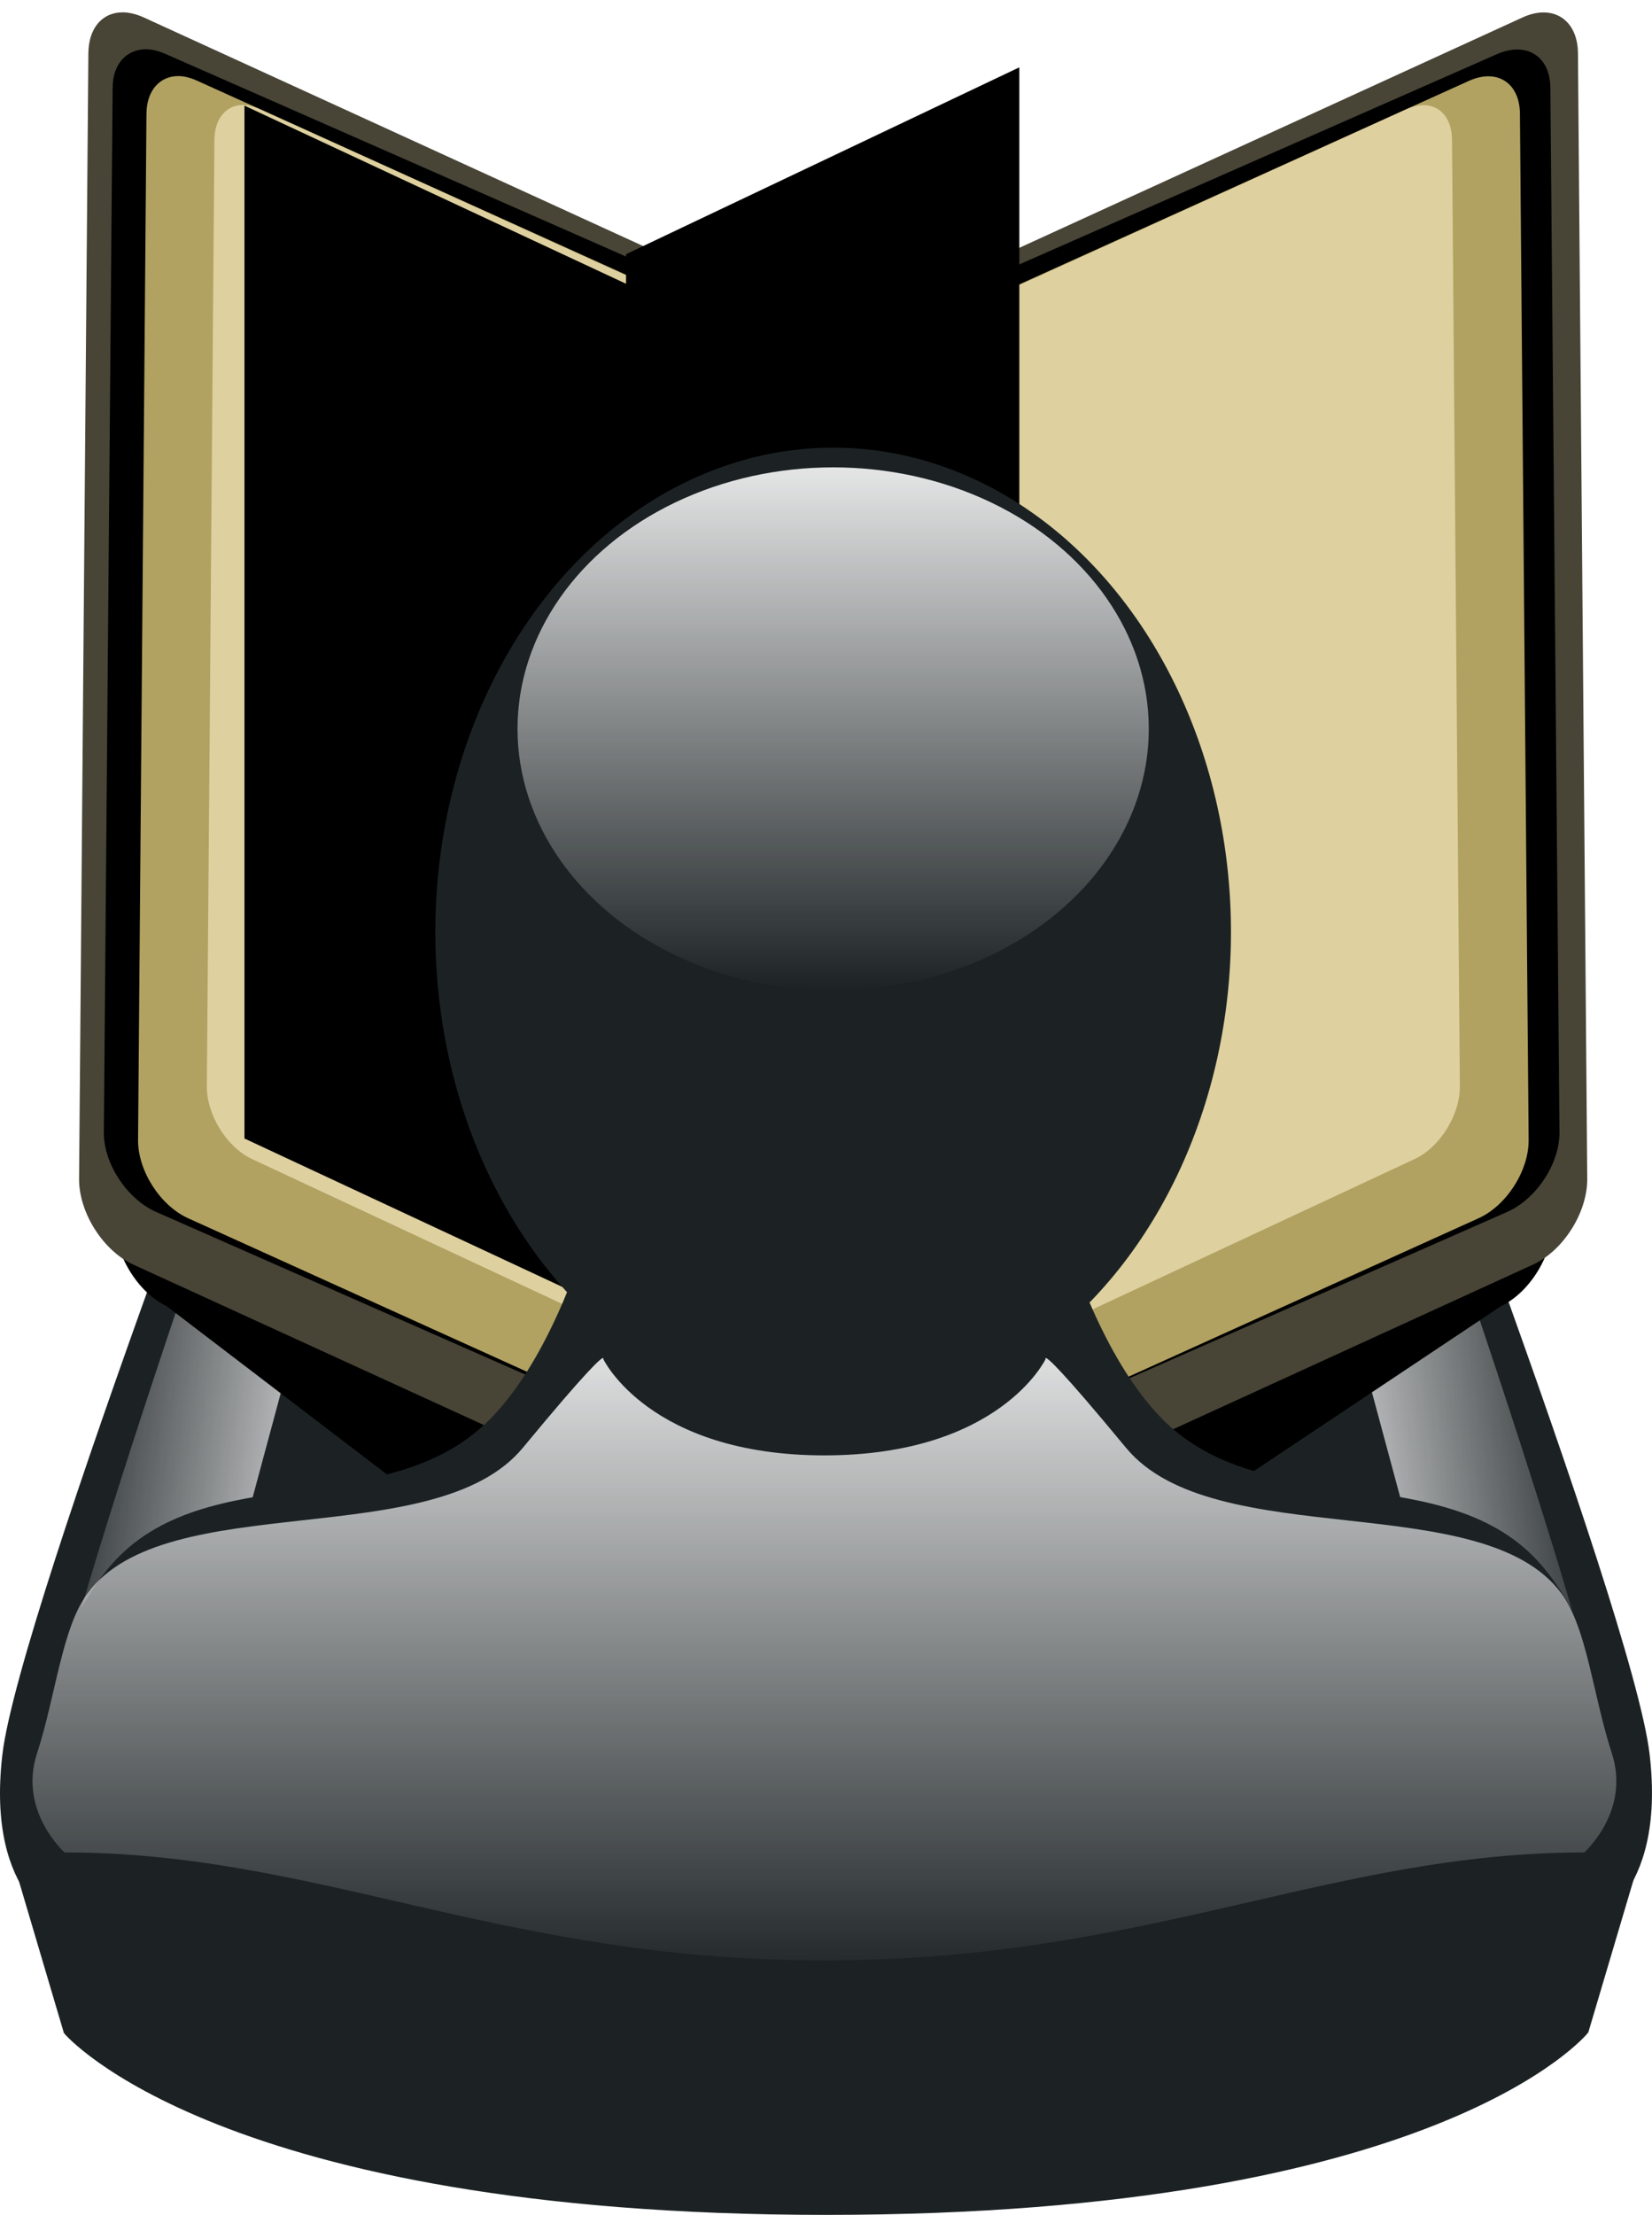
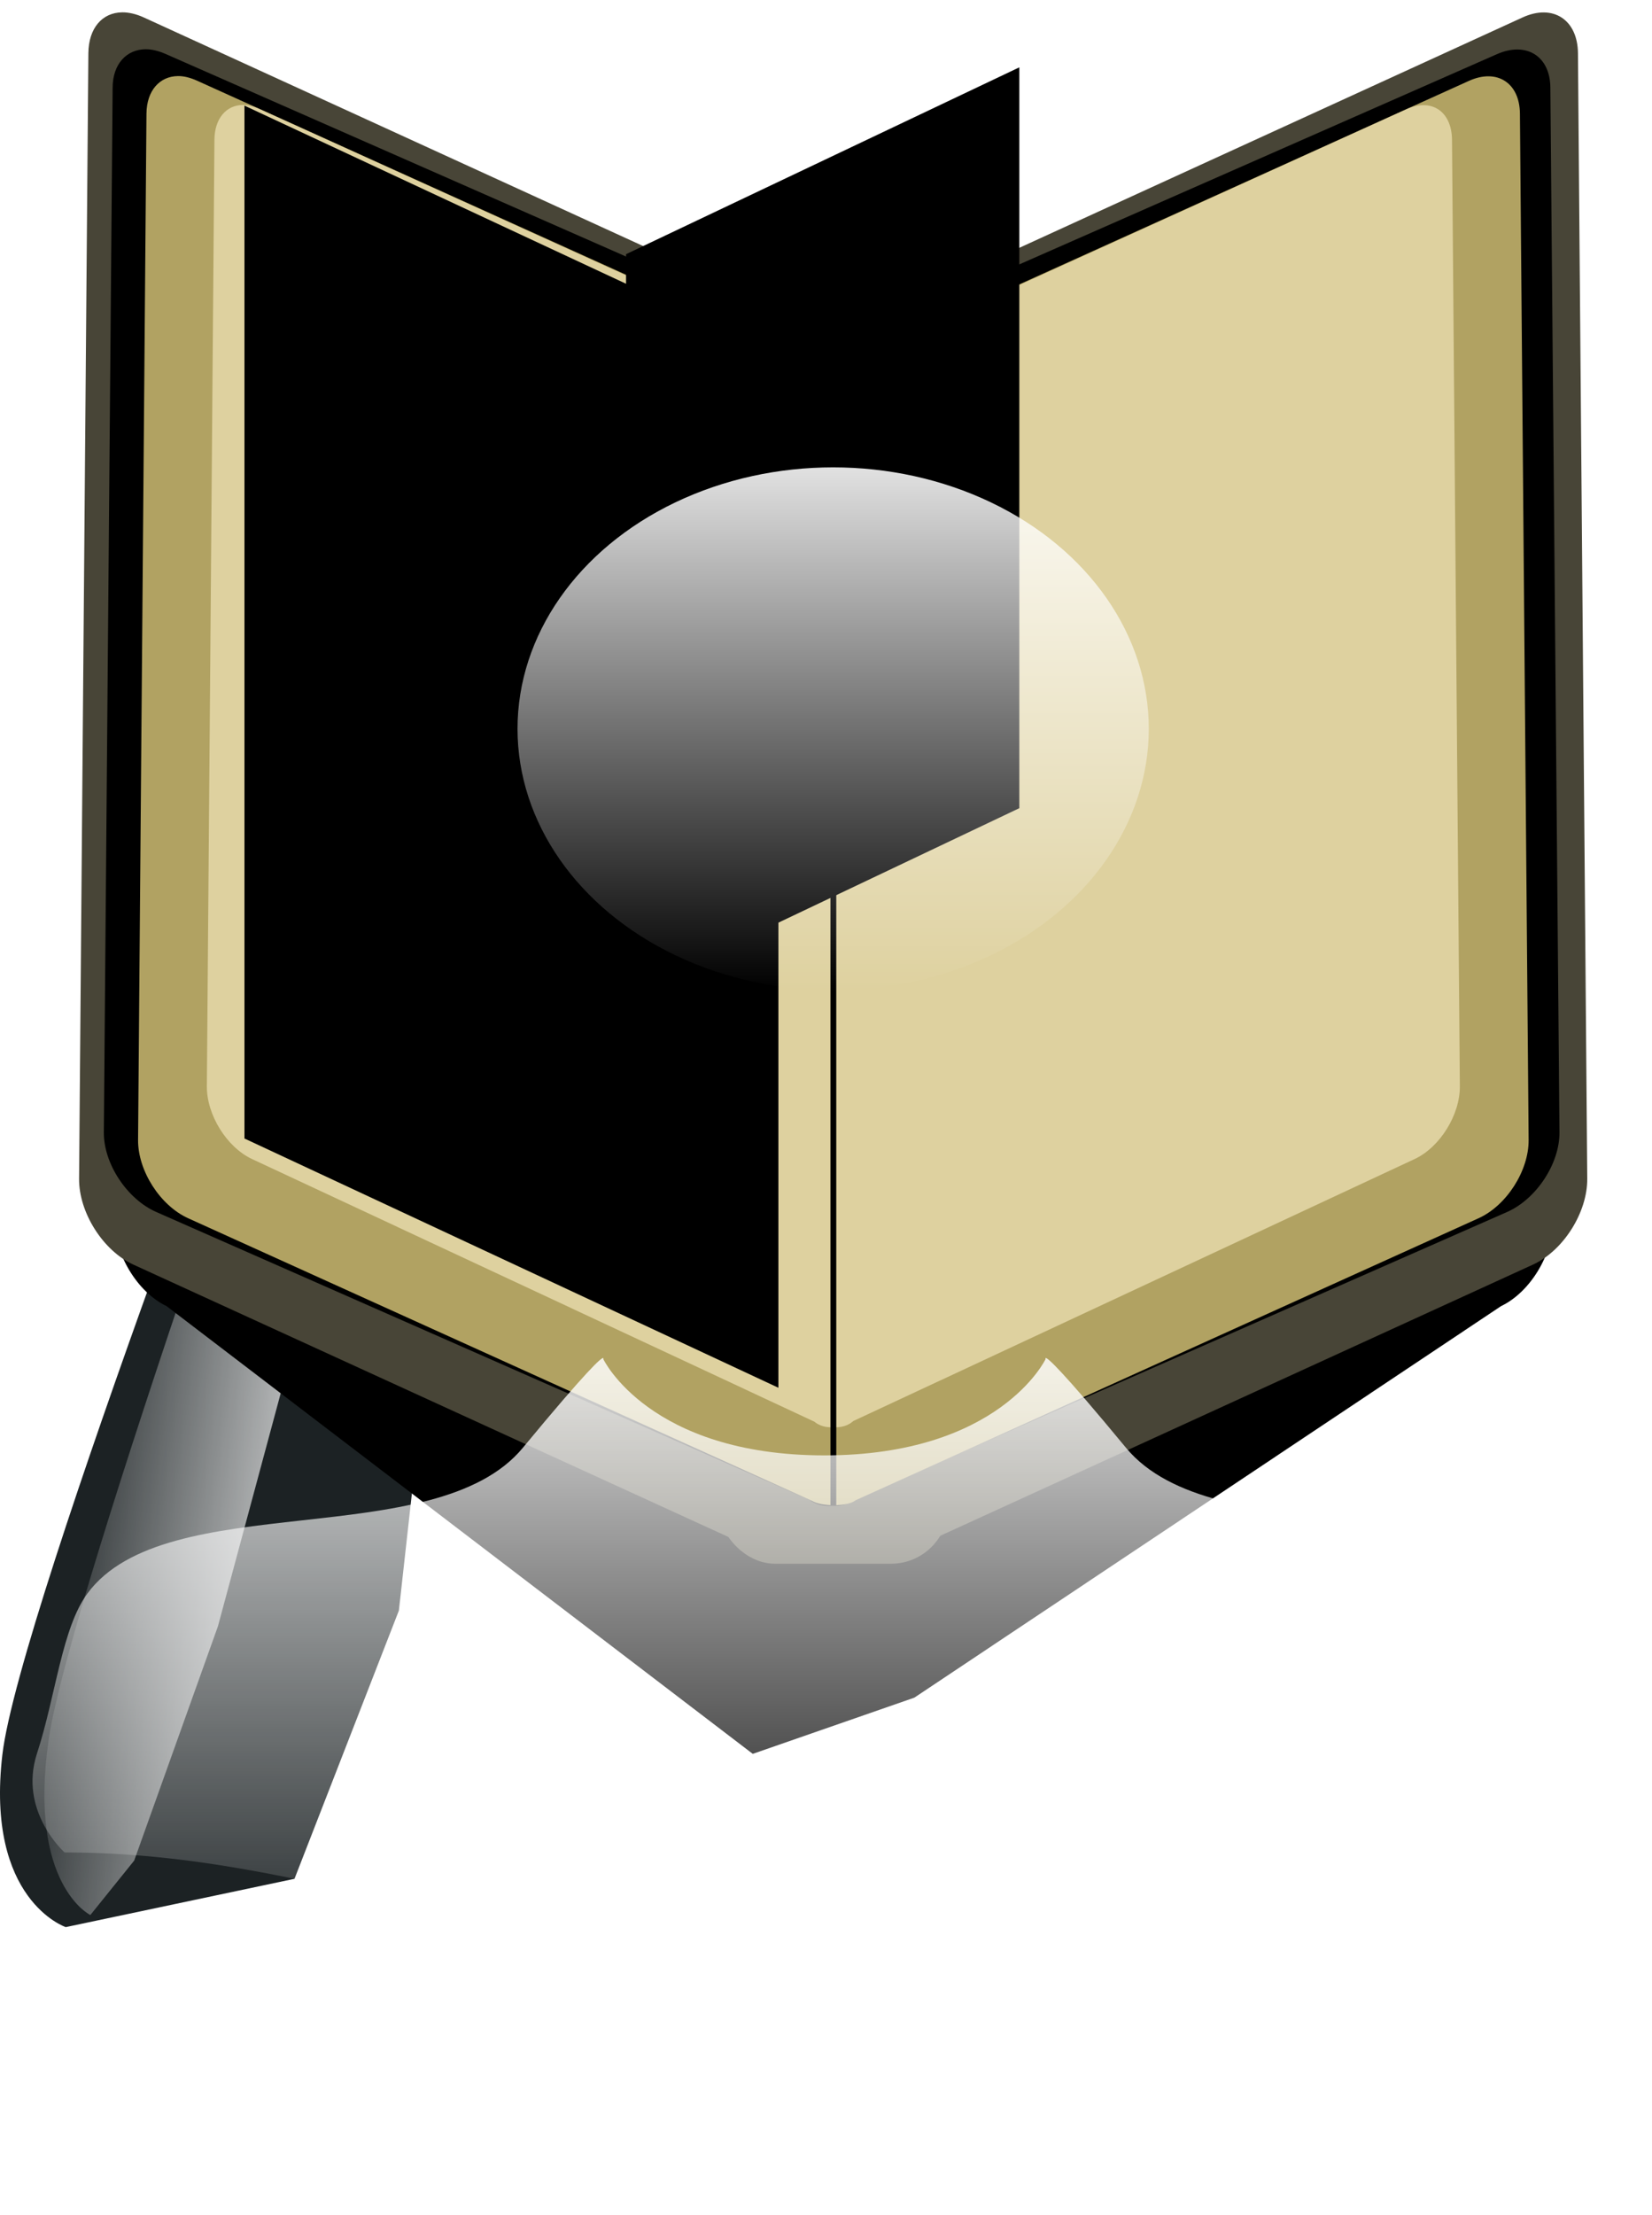
<svg xmlns="http://www.w3.org/2000/svg" xmlns:ns1="http://sodipodi.sourceforge.net/DTD/sodipodi-0.dtd" xmlns:ns2="http://www.inkscape.org/namespaces/inkscape" xmlns:xlink="http://www.w3.org/1999/xlink" width="99.116" height="132.849" id="svg9798" ns1:version="0.32" ns2:version="1.4 (e7c3feb100, 2024-10-09)" ns1:docname="man-with-book.svg" ns2:output_extension="org.inkscape.output.svg.inkscape" version="1.0" ns2:export-filename="/home/joanna/gfx/vector/Gartus_Man_with_book_ok.png" ns2:export-xdpi="191.06293" ns2:export-ydpi="191.06293">
  <defs id="defs9800">
    <linearGradient ns2:collect="always" xlink:href="#linearGradient3655" id="linearGradient9024" gradientUnits="userSpaceOnUse" gradientTransform="matrix(0.253,0.012,-0.015,0.319,544.261,116.382)" x1="87.645" y1="283.603" x2="39.95" y2="278.413" />
    <linearGradient ns2:collect="always" xlink:href="#linearGradient3655" id="linearGradient9021" gradientUnits="userSpaceOnUse" gradientTransform="matrix(-0.253,0.012,0.015,0.319,610.057,116.382)" x1="87.645" y1="283.603" x2="39.95" y2="278.413" />
    <filter ns2:collect="always" id="filter4181" x="-0.031" y="-0.028" width="1.063" height="1.056">
      <feGaussianBlur ns2:collect="always" stdDeviation="2.19" id="feGaussianBlur4183" />
    </filter>
    <filter ns2:collect="always" id="filter3319" x="-0.036" y="-0.035" width="1.072" height="1.07">
      <feGaussianBlur ns2:collect="always" stdDeviation="2.275" id="feGaussianBlur3321" />
    </filter>
    <linearGradient ns2:collect="always" xlink:href="#linearGradient3655" id="linearGradient9000" gradientUnits="userSpaceOnUse" gradientTransform="matrix(0.27,0,0,0.312,510.906,58.925)" x1="245.313" y1="461.138" x2="245.313" y2="546.164" />
    <linearGradient id="linearGradient3655">
      <stop style="stop-color:#ffffff;stop-opacity:1;" offset="0" id="stop3657" />
      <stop style="stop-color:#ffffff;stop-opacity:0;" offset="1" id="stop3659" />
    </linearGradient>
    <linearGradient ns2:collect="always" xlink:href="#linearGradient3655" id="linearGradient3548" gradientUnits="userSpaceOnUse" x1="480.49" y1="417.113" x2="480.49" y2="325.731" />
    <ns2:perspective ns1:type="inkscape:persp3d" ns2:vp_x="0 : 564.85361 : 1" ns2:vp_y="0 : 1000 : 0" ns2:vp_z="744.09448 : 564.85361 : 1" ns2:persp3d-origin="372.04724 : 389.45991 : 1" id="perspective9806" />
    <linearGradient ns2:collect="always" xlink:href="#linearGradient3655" id="linearGradient9871" gradientUnits="userSpaceOnUse" gradientTransform="matrix(0.253,0.012,-0.015,0.319,544.261,116.382)" x1="87.645" y1="283.603" x2="39.95" y2="278.413" />
    <linearGradient ns2:collect="always" xlink:href="#linearGradient3655" id="linearGradient9873" gradientUnits="userSpaceOnUse" gradientTransform="matrix(-0.253,0.012,0.015,0.319,610.057,116.382)" x1="87.645" y1="283.603" x2="39.95" y2="278.413" />
    <linearGradient ns2:collect="always" xlink:href="#linearGradient3655" id="linearGradient9875" gradientUnits="userSpaceOnUse" gradientTransform="matrix(0.27,0,0,0.312,510.906,58.925)" x1="245.313" y1="461.138" x2="245.313" y2="546.164" />
    <linearGradient ns2:collect="always" xlink:href="#linearGradient3655" id="linearGradient9877" gradientUnits="userSpaceOnUse" x1="480.49" y1="417.113" x2="480.49" y2="325.731" gradientTransform="matrix(0.535,0,0,0.343,-643.94,-649.758)" />
    <linearGradient ns2:collect="always" xlink:href="#linearGradient3655" id="linearGradient2443" gradientUnits="userSpaceOnUse" gradientTransform="matrix(0.456,0,0,0.527,274.344,310.211)" x1="245.313" y1="461.138" x2="245.313" y2="546.164" />
    <linearGradient ns2:collect="always" xlink:href="#linearGradient3655" id="linearGradient2464" gradientUnits="userSpaceOnUse" gradientTransform="matrix(-0.427,0.021,0.026,0.539,441.898,407.307)" x1="87.645" y1="283.603" x2="39.95" y2="278.413" />
    <linearGradient ns2:collect="always" xlink:href="#linearGradient3655" id="linearGradient2467" gradientUnits="userSpaceOnUse" gradientTransform="matrix(0.427,0.021,-0.026,0.539,330.711,407.307)" x1="87.645" y1="283.603" x2="39.95" y2="278.413" />
  </defs>
  <ns1:namedview id="base" pagecolor="#ffffff" bordercolor="#666666" borderopacity="1.0" gridtolerance="10000" guidetolerance="10" objecttolerance="10" ns2:pageopacity="0.0" ns2:pageshadow="2" ns2:zoom="2.6705127" ns2:cx="35.386463" ns2:cy="121.13779" ns2:document-units="px" ns2:current-layer="layer1" showgrid="false" ns2:window-width="1422" ns2:window-height="720" ns2:window-x="0" ns2:window-y="0" ns2:showpageshadow="2" ns2:pagecheckerboard="0" ns2:deskcolor="#d1d1d1" ns2:window-maximized="1" />
  <g ns2:label="Layer 1" ns2:groupmode="layer" id="layer1" transform="translate(-336.719,-478.565)">
-     <path style="fill:#1c2224;fill-opacity:1;stroke:none;stroke-width:2.806;stroke-miterlimit:4;stroke-opacity:1" d="m 418.178,532.296 -10.745,2.675 4.469,40.171 6.263,16.088 13.723,2.898 c 0,0 4.828,-1.614 3.803,-10.349 -1.025,-8.734 -17.514,-51.483 -17.514,-51.483 z" id="path4042" ns1:nodetypes="ccccczc" />
    <path style="fill:#1c2224;fill-opacity:1;stroke:none;stroke-width:2.806;stroke-miterlimit:4;stroke-opacity:1" d="m 354.375,532.321 10.745,2.675 -4.469,40.171 -6.263,16.088 -13.723,2.898 c 0,0 -4.828,-1.614 -3.803,-10.349 1.025,-8.734 17.514,-51.483 17.514,-51.483 z" id="rect3231" ns1:nodetypes="ccccczc" />
    <path style="fill:url(#linearGradient2467);fill-opacity:1;stroke:none;stroke-width:2.806;stroke-miterlimit:4;stroke-opacity:1" d="m 355.971,532.193 4.785,3.232 -10.961,40.682 -5.025,14.055 -2.63,3.266 c 0,0 -3.741,-1.797 -2.508,-10.482 1.233,-8.685 16.34,-50.753 16.34,-50.753 z" id="path4044" ns1:nodetypes="ccccczc" />
    <path style="fill:url(#linearGradient2464);fill-opacity:1;stroke:none;stroke-width:2.806;stroke-miterlimit:4;stroke-opacity:1" d="m 416.637,532.193 -4.785,3.232 10.961,40.682 5.025,14.055 2.63,3.266 c 0,0 3.741,-1.797 2.508,-10.482 -1.233,-8.685 -16.34,-50.753 -16.34,-50.753 z" id="path3450" ns1:nodetypes="ccccczc" />
    <path ns1:nodetypes="ccccccccccccccc" id="path4167" d="m 59.93,126.865 c -2.197,0.022 -3.727,1.739 -3.75,4.549 l -1.031,124.977 c -0.031,3.747 2.655,7.996 6.031,9.541 l 68.292,50.197 18.824,-6.301 68.353,-43.896 c 3.376,-1.545 6.062,-5.794 6.031,-9.541 l -1.031,-124.977 c -0.031,-3.747 -2.78,-5.526 -6.156,-3.981 l -75.656,34.625 c -0.317,0.145 -0.635,0.316 -0.938,0.505 -0.299,-0.187 -0.594,-0.362 -0.906,-0.505 L 62.337,127.434 c -0.844,-0.386 -1.674,-0.576 -2.406,-0.569 z" style="fill:#000000;fill-opacity:1;stroke:none;stroke-width:1;stroke-opacity:1;filter:url(#filter4181)" transform="matrix(0.515,0,0,0.535,315.205,414.632)" />
    <path ns1:nodetypes="ccccccccccccccc" id="rect3212" d="m 344.046,479.306 c -1.187,0.012 -2.013,0.939 -2.025,2.457 l -0.557,67.501 c -0.017,2.024 1.434,4.319 3.258,5.153 l 36.885,16.877 10.167,0.008 36.918,-16.886 c 1.824,-0.834 3.274,-3.129 3.258,-5.153 l -0.557,-67.501 c -0.017,-2.024 -1.501,-2.984 -3.325,-2.15 l -40.863,18.701 c -0.171,0.078 -0.343,0.17 -0.506,0.273 -0.162,-0.101 -0.321,-0.196 -0.489,-0.273 l -40.863,-18.701 c -0.456,-0.209 -0.904,-0.311 -1.3,-0.307 z" style="fill:#484537;fill-opacity:1;stroke:none;stroke-width:1.403;stroke-opacity:1" />
    <rect style="fill:#484537;fill-opacity:1;stroke:none;stroke-width:2.806;stroke-miterlimit:4;stroke-dasharray:none;stroke-opacity:1" id="rect3325" width="13.823" height="70.813" x="379.79" y="501.544" ry="3.432" rx="3.432" />
    <path transform="matrix(0.579,0,0,0.559,250.234,326.161)" ns1:nodetypes="ccccccsccccccccc" id="path3293" d="m 164.457,277.921 c -1.979,0.02 -3.396,1.577 -3.417,4.098 l -0.911,112.108 c -0.028,3.361 2.395,7.169 5.435,8.556 l 67.689,30.879 c 0.613,0.496 1.387,0.706 2.278,0.656 0.925,0.056 1.752,-0.159 2.376,-0.688 0.012,-0.01 0.021,-0.023 0.033,-0.033 l 67.591,-30.813 c 3.04,-1.386 5.463,-5.194 5.435,-8.556 l -0.944,-112.108 c -0.028,-3.361 -2.492,-4.959 -5.532,-3.573 l -68.112,31.043 c -0.792,0.606 -0.887,0.176 -1.66,0 l -68.144,-31.043 c -0.76,-0.347 -1.456,-0.531 -2.115,-0.524 z" style="fill:#000000;fill-opacity:1;stroke:none;stroke-width:2;stroke-miterlimit:4;stroke-dasharray:none;stroke-opacity:1;filter:url(#filter3319)" />
    <path ns1:nodetypes="ccccccccccccccc" id="path3346" d="m 347.397,483.128 c -1.094,0.011 -1.878,0.866 -1.89,2.25 l -0.504,61.56 c -0.015,1.846 1.324,3.937 3.006,4.698 l 37.44,16.956 c 0.541,0.329 2.052,0.356 2.574,-0.018 0.007,-0.005 0.012,-0.012 0.018,-0.018 l 37.386,-16.92 c 1.682,-0.761 3.021,-2.852 3.006,-4.698 l -0.522,-61.56 c -0.015,-1.846 -1.378,-2.723 -3.06,-1.962 l -37.674,17.046 c -0.438,0.333 -0.491,0.097 -0.918,0 l -37.692,-17.046 c -0.42,-0.19 -0.805,-0.292 -1.17,-0.288 z" style="fill:#b1a262;fill-opacity:1;stroke:none;stroke-width:2.806;stroke-miterlimit:4;stroke-dasharray:none;stroke-opacity:1" />
    <path ns1:nodetypes="ccccccsccccccccc" id="rect3183" d="m 351.287,484.86 c -0.986,0.01 -1.693,0.804 -1.703,2.09 l -0.454,56.768 c -0.014,1.715 1.193,3.657 2.709,4.365 l 33.736,15.752 c 0.305,0.253 0.691,0.36 1.135,0.334 0.461,0.029 0.873,-0.081 1.184,-0.351 0.006,-0.005 0.01,-0.011 0.016,-0.017 l 33.688,-15.719 c 1.515,-0.707 2.723,-2.65 2.709,-4.365 L 423.836,486.951 c -0.014,-1.715 -1.242,-2.53 -2.757,-1.823 l -33.947,15.413 c -0.395,0.309 -0.442,0.09 -0.827,0 L 352.341,485.128 c -0.379,-0.177 -0.726,-0.271 -1.054,-0.268 z" style="fill:#ded19f;fill-opacity:1;stroke:none;stroke-width:2.806;stroke-miterlimit:4;stroke-dasharray:none;stroke-opacity:1" />
    <rect style="fill:#000000;fill-opacity:1;stroke:none;stroke-width:2.806;stroke-miterlimit:4;stroke-dasharray:none;stroke-opacity:1" id="rect3348" width="0.35" height="68.445" x="386.543" y="500.412" ry="0" />
    <flowRoot xml:space="preserve" id="flowRoot3603" style="font-style:normal;font-weight:normal;line-height:0.01%;font-family:'Bitstream Vera Sans';fill:#000000;fill-opacity:1;stroke:none;stroke-width:1px;stroke-linecap:butt;stroke-linejoin:miter;stroke-opacity:1" transform="matrix(0.045,0.021,0,0.071,328.305,467.119)">
      <flowRegion id="flowRegion3605">
        <rect id="rect3607" width="711.892" height="872.547" x="512.916" y="98.751" />
      </flowRegion>
      <flowPara id="flowPara3609" style="font-size:40px;line-height:1.25">                                                         !                                           !                                                                               .                                                                         .                                                        ,                                           ,                                                                                          .                                                                           ,                                            ,                                  ,                                                              .</flowPara>
      <flowPara id="flowPara3611" style="font-size:40px;line-height:1.25">                                                                                                      .                                                                         ,                                                  ,                                                         . </flowPara>
    </flowRoot>
    <flowRoot xml:space="preserve" id="flowRoot3623" style="font-style:normal;font-weight:normal;line-height:0.01%;font-family:'Bitstream Vera Sans';fill:#000000;fill-opacity:1;stroke:none;stroke-width:1px;stroke-linecap:butt;stroke-linejoin:miter;stroke-opacity:1" transform="matrix(0.04,-0.019,0,0.051,355.104,491.878)">
      <flowRegion id="flowRegion3625">
        <rect id="rect3627" width="589.886" height="871.281" x="479.413" y="216.516" />
      </flowRegion>
      <flowPara id="flowPara3629" style="font-size:40px;line-height:1.25">                                                  ?                                     ,                                                               .                               -            .                                    ,                                  . </flowPara>
      <flowPara id="flowPara3631" style="font-size:40px;line-height:1.25">                                                                                                                                                                                              .                                                                                                  .       -                            ,         -                                       .                                             .                                                                              ,                                        .                                                                                      .       -                               .                                                           :       ,                                                        ,                                  .                                                      :                                                                                                   -                   ,           ,                                                                                                           ,                             ,                                                                                ,                                                 ,                                                                                               ,                                                                                .</flowPara>
    </flowRoot>
-     <path style="fill:#1c2224;fill-opacity:1;fill-rule:evenodd;stroke:#1c2224;stroke-width:0.54px;stroke-linecap:butt;stroke-linejoin:miter;stroke-opacity:1" d="m 386.284,541.284 v 0.017 l -11.579,0.945 c 0,0 -2.037,14.978 -8.27,21.503 -6.234,6.526 -17.339,2.378 -22.921,8.946 -3.98,4.682 -5.203,13.271 -5.587,17.992 l 2.869,9.688 c 0,0 9.153,10.768 45.487,10.768 36.732,0 45.487,-10.802 45.487,-10.802 l 2.869,-9.671 c -0.384,-4.721 -1.607,-13.311 -5.587,-17.992 -5.582,-6.567 -16.687,-2.42 -22.921,-8.946 -6.234,-6.525 -8.27,-21.503 -8.27,-21.503 z" id="path3687" ns1:nodetypes="cccsscczccsscc" />
    <path style="fill:url(#linearGradient2443);fill-opacity:1;fill-rule:evenodd;stroke:none;stroke-width:1.403px;stroke-linecap:butt;stroke-linejoin:miter;stroke-opacity:1" d="m 372.899,560.019 c -0.123,0.006 -0.86,0.607 -4.81,5.384 -5.267,6.37 -21.412,2.332 -26.128,8.743 -1.53,2.08 -1.891,6.116 -3.021,9.587 -1.13,3.471 1.654,5.941 1.654,5.941 15.196,0 26.25,6.481 45.589,6.481 19.324,0 30.392,-6.481 45.589,-6.481 0,0 2.784,-2.47 1.654,-5.941 -1.13,-3.471 -1.491,-7.507 -3.021,-9.587 -4.716,-6.411 -20.861,-2.373 -26.128,-8.743 -3.95,-4.778 -4.687,-5.378 -4.81,-5.384 -0.041,-0.002 -0.017,0.068 -0.017,0.068 0,0 -2.752,5.766 -13.266,5.772 -10.515,-0.006 -13.266,-5.772 -13.266,-5.772 0,0 0.024,-0.07 -0.017,-0.068 z" id="path4136" ns1:nodetypes="csssczcsssscccc" />
-     <ellipse style="fill:#1c2224;fill-opacity:1;stroke:none;stroke-width:2;stroke-miterlimit:4;stroke-dasharray:none;stroke-opacity:1" id="path3637" cx="386.706" cy="534.473" rx="23.868" ry="29.056" />
    <ellipse style="opacity:0.88;fill:url(#linearGradient9877);fill-opacity:1;stroke:none;stroke-width:2;stroke-miterlimit:4;stroke-dasharray:none;stroke-opacity:1" id="path3653" transform="scale(-1)" cx="-386.706" cy="-522.279" rx="18.937" ry="15.682" />
  </g>
</svg>